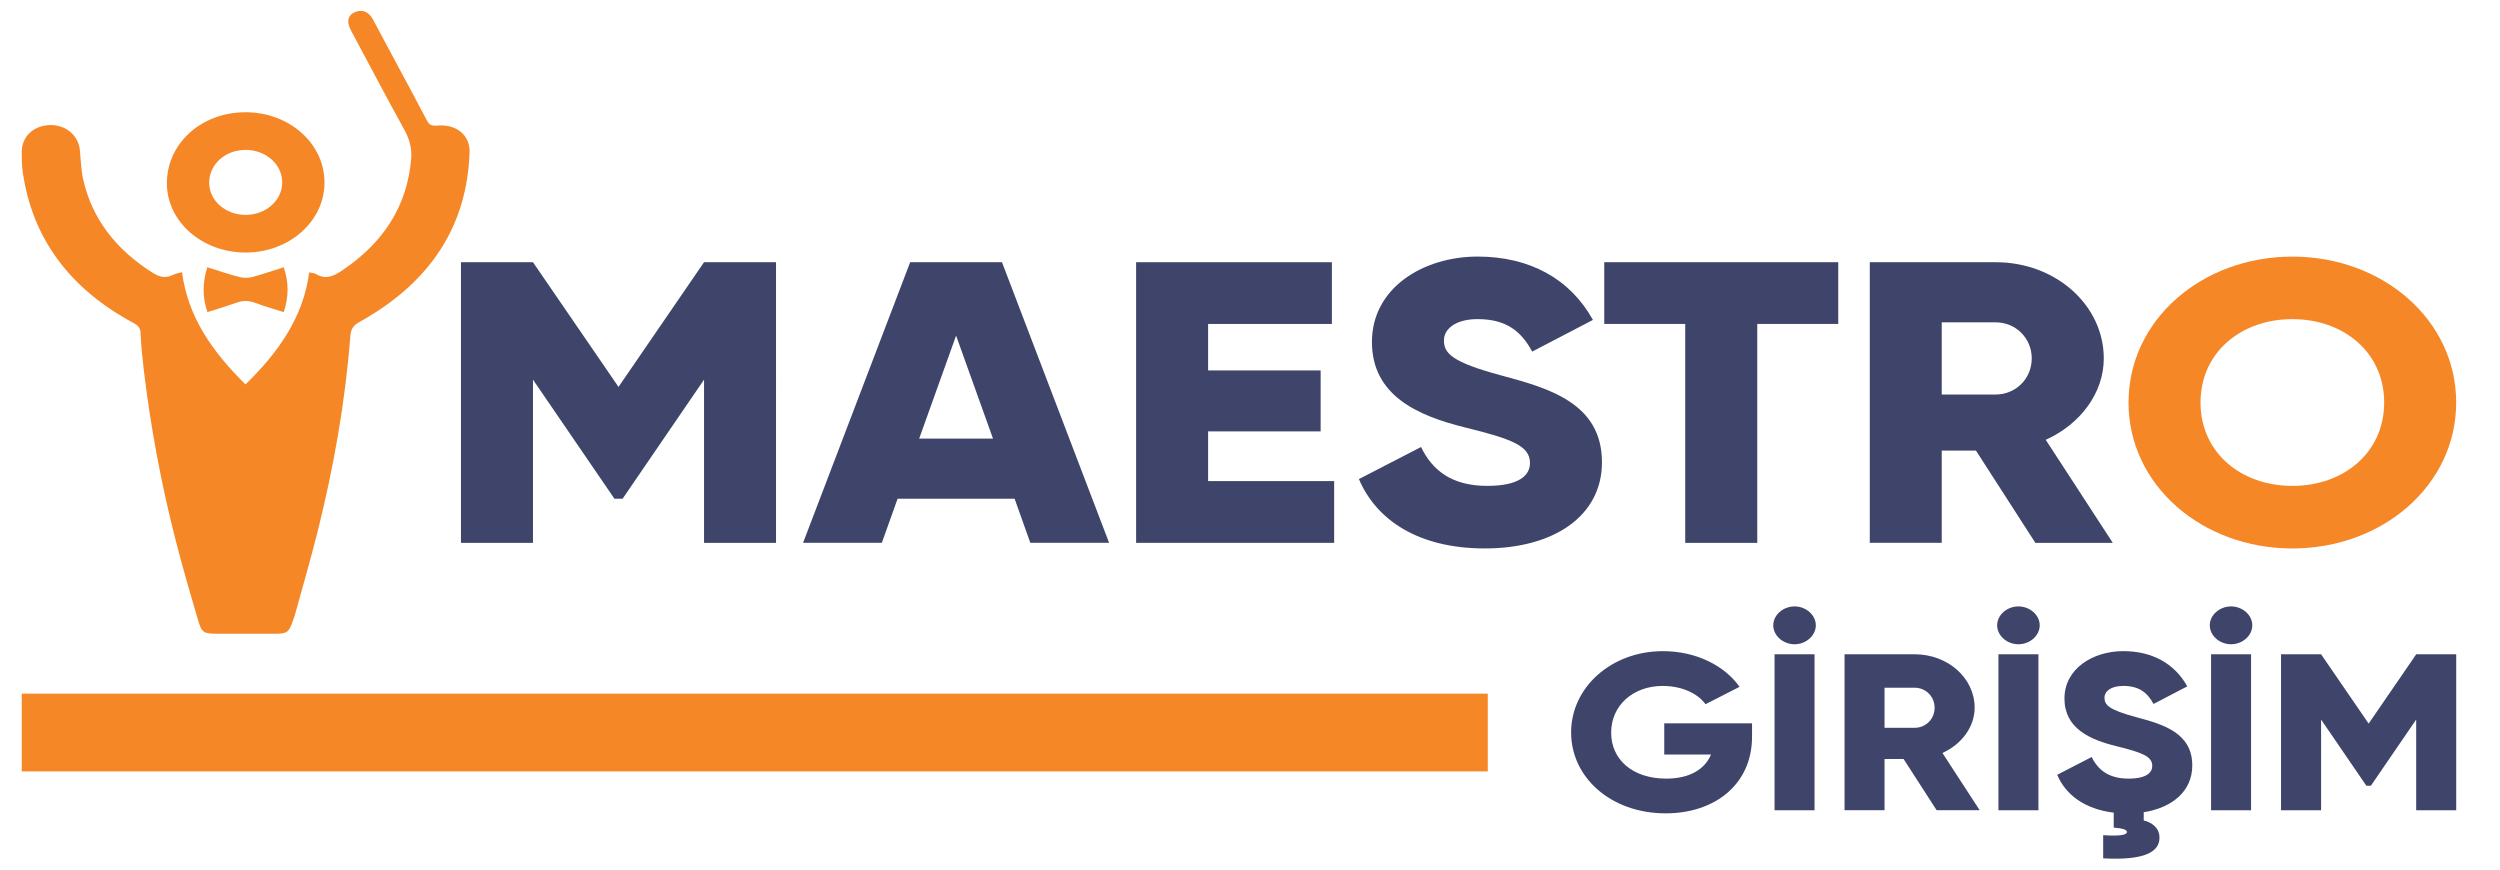
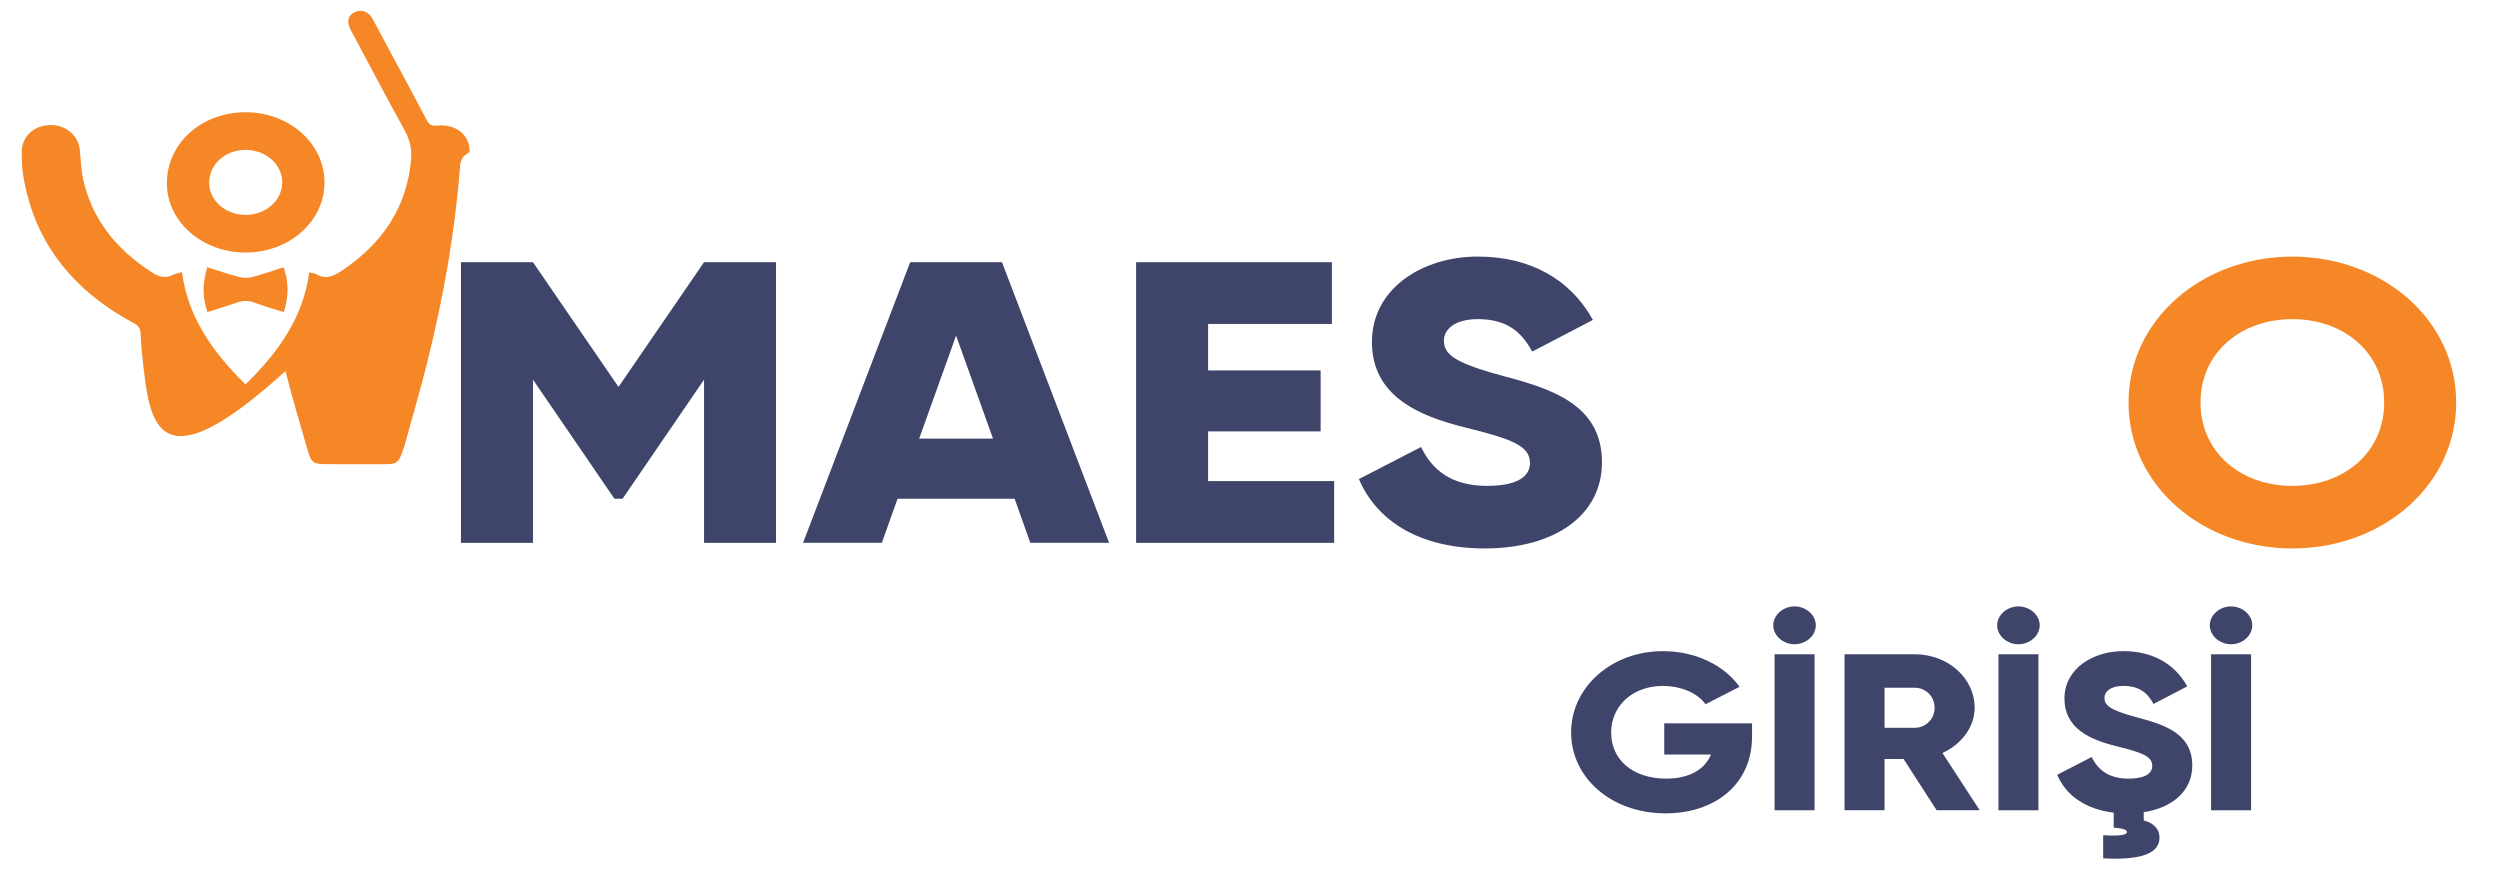
<svg xmlns="http://www.w3.org/2000/svg" version="1.1" id="Layer_1" x="0px" y="0px" width="115px" height="40px" viewBox="0 0 115 40" enable-background="new 0 0 115 40" xml:space="preserve">
  <g>
    <g>
      <path fill="#3F456A" d="M35.698,24.971h-3.312v-7.507l-3.748,5.479h-0.373l-3.748-5.479v7.507h-3.313V12.062h3.313l3.934,5.736    l3.934-5.736h3.312V24.971z" />
      <path fill="#3F456A" d="M46.672,22.942h-5.383l-0.725,2.028h-3.623l4.927-12.909h4.223l4.928,12.909h-3.624L46.672,22.942z     M45.678,20.176l-1.698-4.738l-1.698,4.738H45.678z" />
      <path fill="#3F456A" d="M61.371,22.13v2.841h-9.11V12.062h9.006v2.84h-5.694v2.138h5.176v2.804h-5.176v2.286H61.371z" />
      <path fill="#3F456A" d="M62.51,22.038l2.857-1.476c0.518,1.07,1.408,1.788,3.043,1.788c1.574,0,1.969-0.551,1.969-1.05    c0-0.794-0.83-1.106-3.004-1.642c-2.152-0.534-4.266-1.457-4.266-3.928c0-2.489,2.361-3.928,4.865-3.928    c2.381,0,4.246,1.015,5.301,2.914l-2.795,1.457c-0.496-0.922-1.18-1.494-2.506-1.494c-1.033,0-1.553,0.461-1.553,0.978    c0,0.59,0.354,0.996,2.609,1.605c2.193,0.589,4.66,1.271,4.66,4.002c0,2.488-2.238,3.964-5.385,3.964    C65.264,25.229,63.318,23.938,62.51,22.038z" />
-       <path fill="#3F456A" d="M84.559,14.902h-3.725v10.069H77.52V14.902h-3.725v-2.84h10.764V14.902z" />
-       <path fill="#3F456A" d="M90.895,20.729H89.32v4.241H86.01V12.062h5.797c2.752,0,4.967,1.973,4.967,4.426    c0,1.585-1.074,3.025-2.67,3.743l3.084,4.74h-3.561L90.895,20.729z M89.32,18.147h2.486c0.91,0,1.654-0.719,1.654-1.66    c0-0.94-0.744-1.659-1.654-1.659H89.32V18.147z" />
      <path fill="#F58727" d="M97.912,18.516c0-3.798,3.375-6.712,7.537-6.712c4.16,0,7.535,2.914,7.535,6.712    c0,3.799-3.375,6.713-7.535,6.713C101.287,25.229,97.912,22.314,97.912,18.516z M109.672,18.516c0-2.305-1.863-3.836-4.223-3.836    s-4.225,1.531-4.225,3.836c0,2.306,1.865,3.835,4.225,3.835S109.672,20.821,109.672,18.516z" />
    </g>
    <g>
      <path fill="#3F456A" d="M80.594,33.888c0,2.195-1.715,3.526-3.971,3.526c-2.531,0-4.352-1.66-4.352-3.721    c0-2.079,1.854-3.74,4.225-3.74c1.543,0,2.844,0.678,3.523,1.641l-1.566,0.8c-0.334-0.473-1.059-0.841-1.969-0.841    c-1.357,0-2.371,0.891-2.371,2.151c0,1.22,0.967,2.112,2.533,2.112c1.07,0,1.771-0.421,2.061-1.107h-2.152v-1.436h4.039V33.888z" />
      <path fill="#3F456A" d="M81.57,28.765c0-0.472,0.449-0.87,0.979-0.87s0.979,0.398,0.979,0.87s-0.449,0.871-0.979,0.871    S81.57,29.236,81.57,28.765z M83.469,30.097v7.174h-1.84v-7.174H83.469z" />
      <path fill="#3F456A" d="M87.564,34.913h-0.875v2.357h-1.84v-7.174h3.223c1.531,0,2.762,1.096,2.762,2.459    c0,0.882-0.6,1.682-1.482,2.082l1.713,2.633h-1.98L87.564,34.913z M86.689,33.479h1.383c0.508,0,0.92-0.398,0.92-0.923    c0-0.521-0.412-0.921-0.92-0.921h-1.383V33.479z" />
      <path fill="#3F456A" d="M91.869,28.765c0-0.472,0.447-0.87,0.979-0.87c0.527,0,0.979,0.398,0.979,0.87s-0.451,0.871-0.979,0.871    C92.316,29.636,91.869,29.236,91.869,28.765z M93.768,30.097v7.174h-1.84v-7.174H93.768z" />
      <path fill="#3F456A" d="M98.611,37.363v0.379c0.313,0.071,0.725,0.296,0.725,0.789c0,0.646-0.654,1.057-2.59,0.953v-1.066    c0.75,0.052,1.094-0.01,1.094-0.144c0-0.122-0.24-0.173-0.609-0.204v-0.687c-1.334-0.164-2.209-0.82-2.6-1.742l1.586-0.819    c0.289,0.593,0.785,0.994,1.695,0.994c0.873,0,1.092-0.308,1.092-0.585c0-0.439-0.461-0.615-1.67-0.912    c-1.195-0.297-2.369-0.811-2.369-2.184c0-1.382,1.311-2.183,2.705-2.183c1.322,0,2.357,0.563,2.945,1.62l-1.553,0.81    c-0.277-0.514-0.656-0.83-1.393-0.83c-0.576,0-0.863,0.256-0.863,0.542c0,0.329,0.195,0.555,1.449,0.892    c1.219,0.328,2.59,0.707,2.59,2.225C100.846,36.38,99.947,37.148,98.611,37.363z" />
      <path fill="#3F456A" d="M101.65,28.765c0-0.472,0.449-0.87,0.979-0.87c0.527,0,0.977,0.398,0.977,0.87s-0.449,0.871-0.977,0.871    C102.1,29.636,101.65,29.236,101.65,28.765z M103.549,30.097v7.174h-1.84v-7.174H103.549z" />
-       <path fill="#3F456A" d="M112.984,37.271h-1.84V33.1l-2.084,3.044h-0.207L106.77,33.1v4.171h-1.842v-7.174h1.842l2.188,3.188    l2.188-3.188h1.84V37.271z" />
    </g>
    <g>
-       <path fill-rule="evenodd" clip-rule="evenodd" fill="#F58727" d="M8.373,12.52c0.267,2.055,1.4,3.667,2.92,5.163    c1.534-1.496,2.666-3.117,2.929-5.154c0.114,0.027,0.229,0.029,0.309,0.076c0.451,0.267,0.802,0.105,1.186-0.15    c1.936-1.292,3.015-2.987,3.196-5.144c0.042-0.497-0.08-0.917-0.32-1.353c-0.825-1.496-1.617-3.006-2.423-4.511    c-0.022-0.042-0.043-0.084-0.063-0.127c-0.171-0.358-0.087-0.638,0.23-0.767c0.328-0.133,0.625-0.016,0.813,0.332    c0.372,0.688,0.74,1.378,1.108,2.068c0.458,0.857,0.923,1.711,1.372,2.572c0.099,0.192,0.198,0.278,0.462,0.252    c0.886-0.085,1.533,0.428,1.508,1.223C21.49,10.399,19.79,13,16.553,14.8c-0.299,0.167-0.412,0.331-0.436,0.643    c-0.233,3.042-0.766,6.047-1.51,9.022c-0.319,1.274-0.69,2.539-1.038,3.81c-0.025,0.088-0.057,0.177-0.089,0.267    c-0.212,0.58-0.26,0.611-0.934,0.611c-0.835,0.001-1.669,0.001-2.504-0.001c-0.674,0-0.756-0.033-0.928-0.615    c-0.36-1.219-0.714-2.44-1.03-3.669C7.417,22.271,6.927,19.647,6.612,17c-0.068-0.565-0.122-1.13-0.148-1.696    c-0.012-0.231-0.118-0.337-0.33-0.451c-2.943-1.582-4.642-3.891-5.086-6.921C1.002,7.623,1.001,7.307,1,6.995    c0-0.705,0.525-1.21,1.277-1.241c0.731-0.03,1.327,0.46,1.397,1.148c0.046,0.449,0.053,0.904,0.151,1.344    c0.404,1.813,1.499,3.226,3.188,4.296c0.322,0.205,0.603,0.277,0.954,0.098C8.076,12.584,8.209,12.565,8.373,12.52z" />
+       <path fill-rule="evenodd" clip-rule="evenodd" fill="#F58727" d="M8.373,12.52c0.267,2.055,1.4,3.667,2.92,5.163    c1.534-1.496,2.666-3.117,2.929-5.154c0.114,0.027,0.229,0.029,0.309,0.076c0.451,0.267,0.802,0.105,1.186-0.15    c1.936-1.292,3.015-2.987,3.196-5.144c0.042-0.497-0.08-0.917-0.32-1.353c-0.825-1.496-1.617-3.006-2.423-4.511    c-0.022-0.042-0.043-0.084-0.063-0.127c-0.171-0.358-0.087-0.638,0.23-0.767c0.328-0.133,0.625-0.016,0.813,0.332    c0.372,0.688,0.74,1.378,1.108,2.068c0.458,0.857,0.923,1.711,1.372,2.572c0.099,0.192,0.198,0.278,0.462,0.252    c0.886-0.085,1.533,0.428,1.508,1.223c-0.299,0.167-0.412,0.331-0.436,0.643    c-0.233,3.042-0.766,6.047-1.51,9.022c-0.319,1.274-0.69,2.539-1.038,3.81c-0.025,0.088-0.057,0.177-0.089,0.267    c-0.212,0.58-0.26,0.611-0.934,0.611c-0.835,0.001-1.669,0.001-2.504-0.001c-0.674,0-0.756-0.033-0.928-0.615    c-0.36-1.219-0.714-2.44-1.03-3.669C7.417,22.271,6.927,19.647,6.612,17c-0.068-0.565-0.122-1.13-0.148-1.696    c-0.012-0.231-0.118-0.337-0.33-0.451c-2.943-1.582-4.642-3.891-5.086-6.921C1.002,7.623,1.001,7.307,1,6.995    c0-0.705,0.525-1.21,1.277-1.241c0.731-0.03,1.327,0.46,1.397,1.148c0.046,0.449,0.053,0.904,0.151,1.344    c0.404,1.813,1.499,3.226,3.188,4.296c0.322,0.205,0.603,0.277,0.954,0.098C8.076,12.584,8.209,12.565,8.373,12.52z" />
      <path fill-rule="evenodd" clip-rule="evenodd" fill="#F58727" d="M13.049,12.293c0.242,0.696,0.236,1.359,0.004,2.065    c-0.461-0.146-0.906-0.271-1.333-0.433c-0.3-0.112-0.566-0.102-0.861,0.005c-0.418,0.152-0.849,0.276-1.315,0.426    c-0.245-0.695-0.227-1.356-0.009-2.064c0.502,0.157,0.982,0.324,1.475,0.452c0.182,0.048,0.406,0.048,0.587,0    C12.081,12.618,12.55,12.452,13.049,12.293z" />
      <path fill-rule="evenodd" clip-rule="evenodd" fill="#F58727" d="M11.29,5.163C9.247,5.167,7.663,6.61,7.677,8.456    c0.013,1.758,1.643,3.172,3.645,3.161c2.005-0.009,3.618-1.457,3.605-3.241C14.917,6.59,13.297,5.16,11.29,5.163z M11.311,9.885    C10.384,9.89,9.628,9.235,9.623,8.42c-0.007-0.855,0.728-1.523,1.674-1.525c0.93-0.001,1.68,0.661,1.685,1.488    C12.987,9.209,12.24,9.88,11.311,9.885z" />
    </g>
-     <rect x="1" y="31.908" fill="#F58727" width="67.438" height="3.577" />
  </g>
</svg>